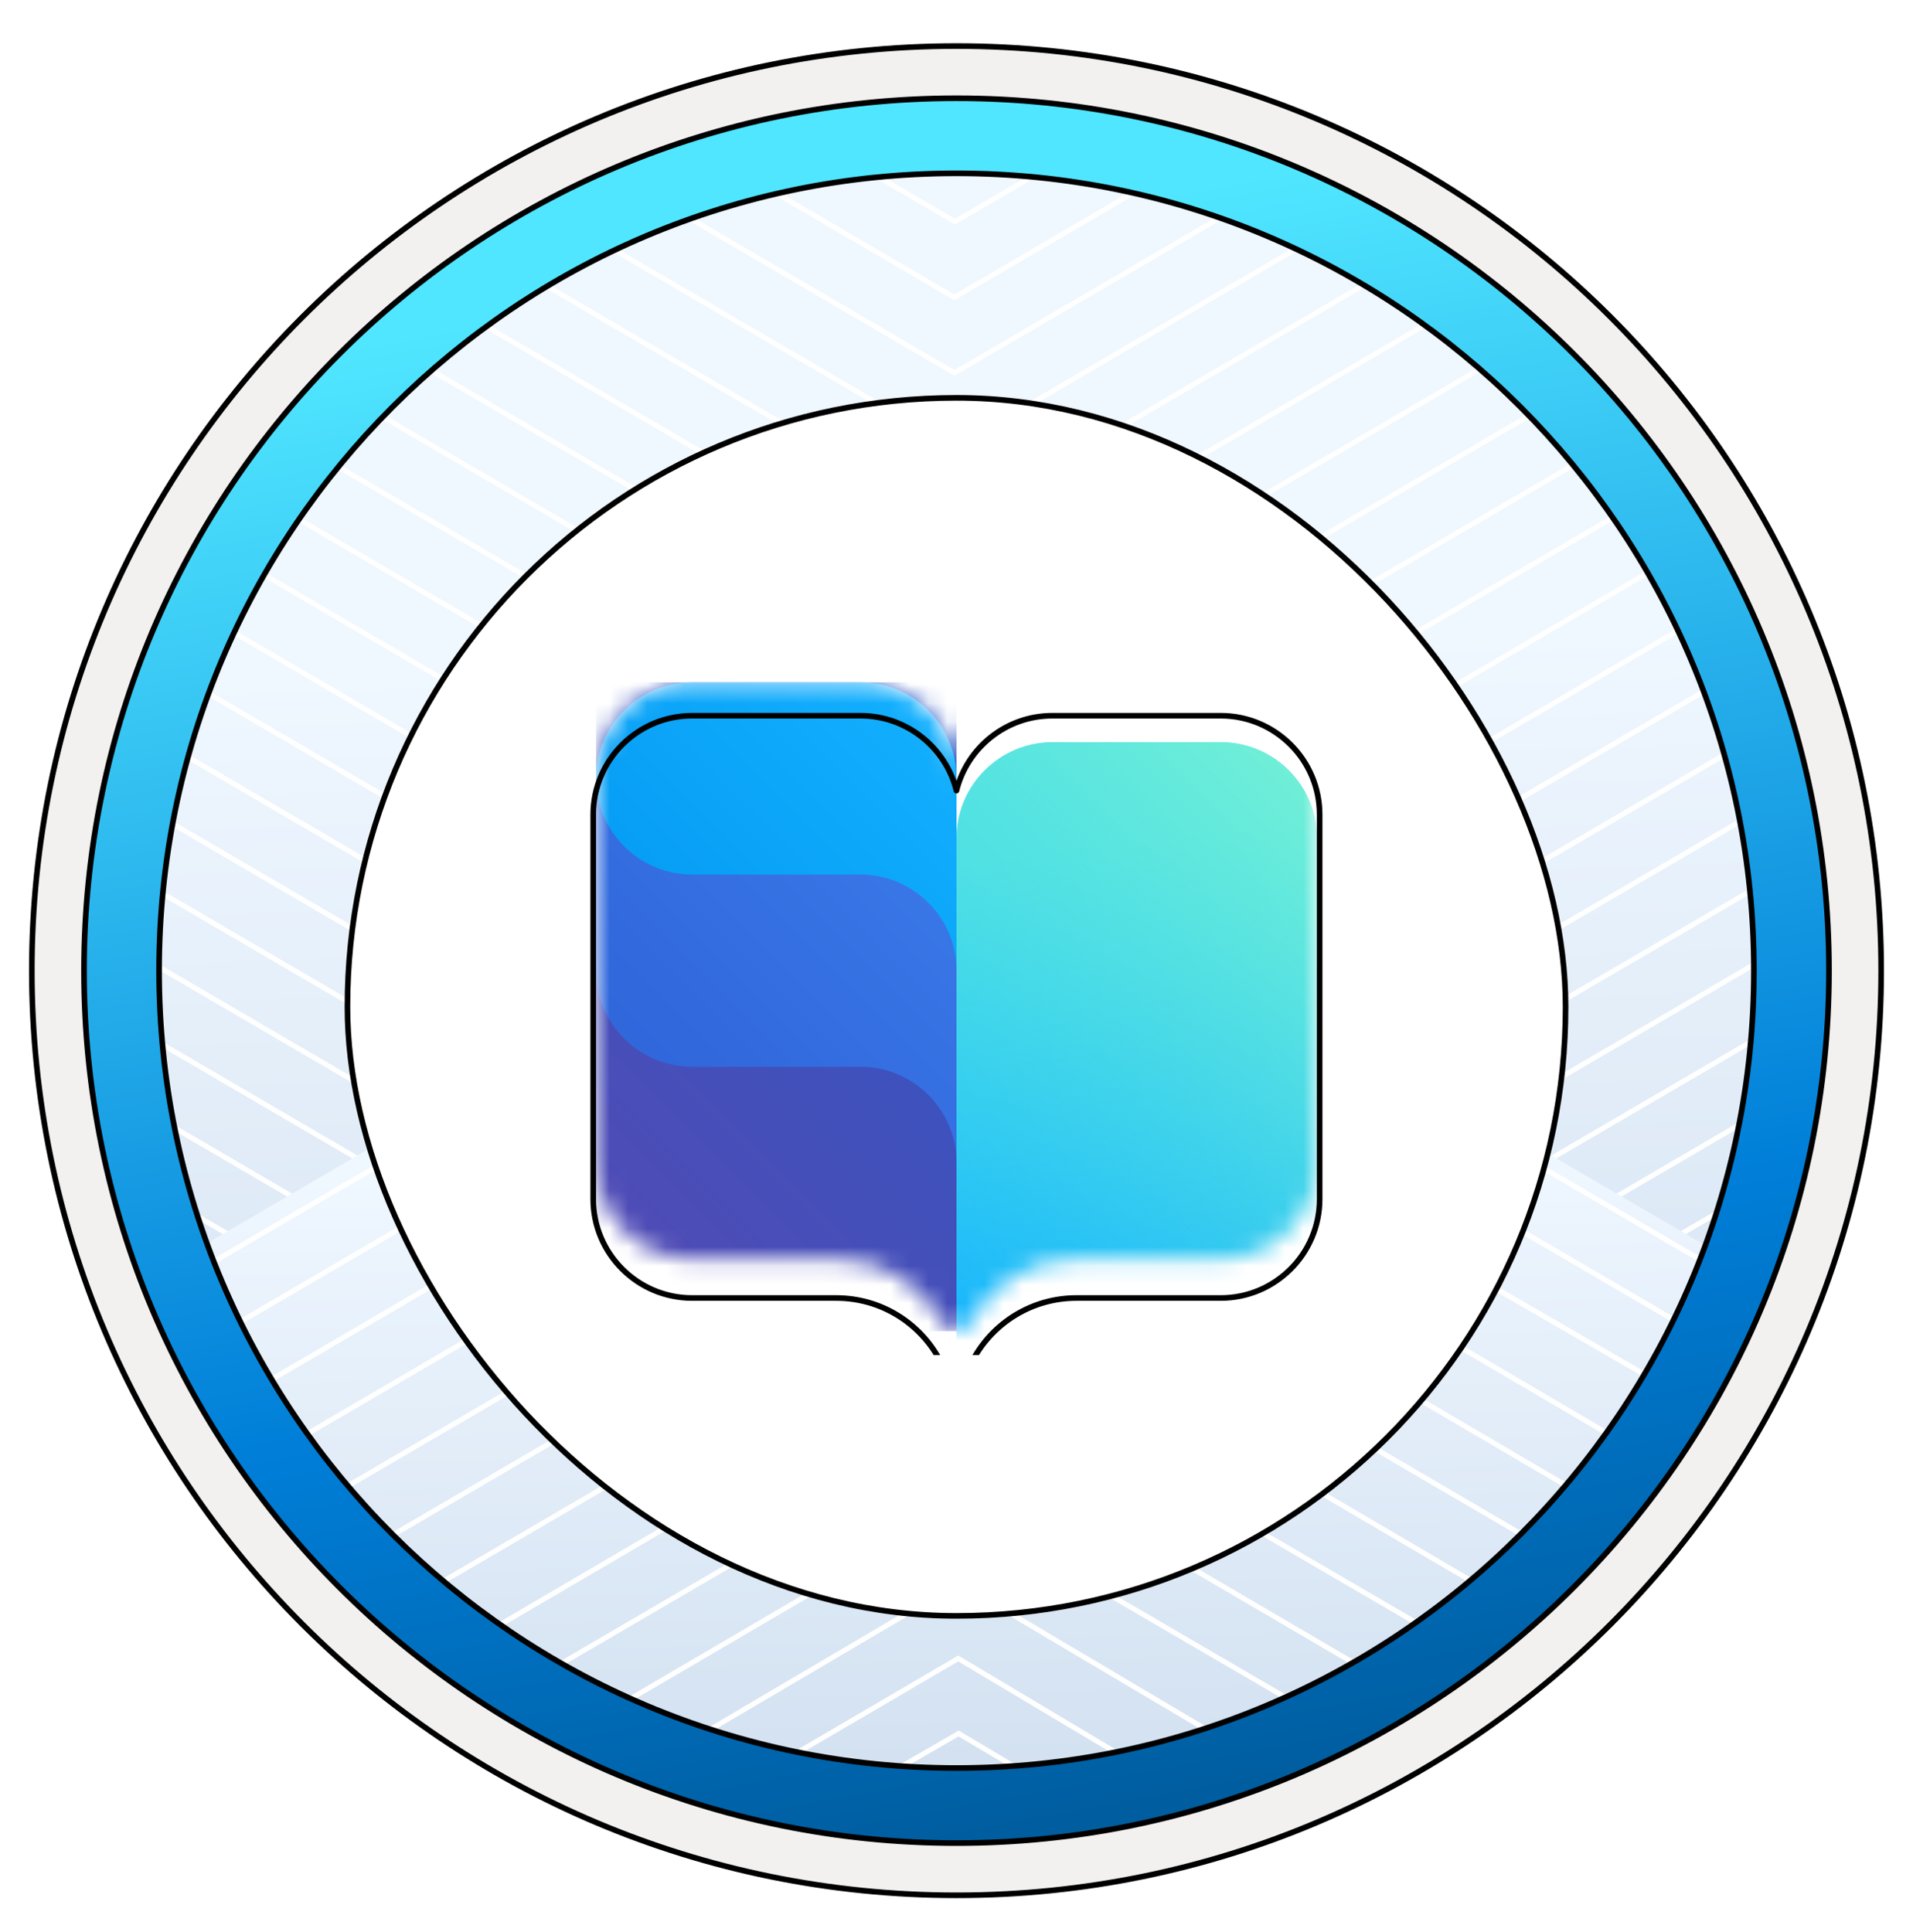
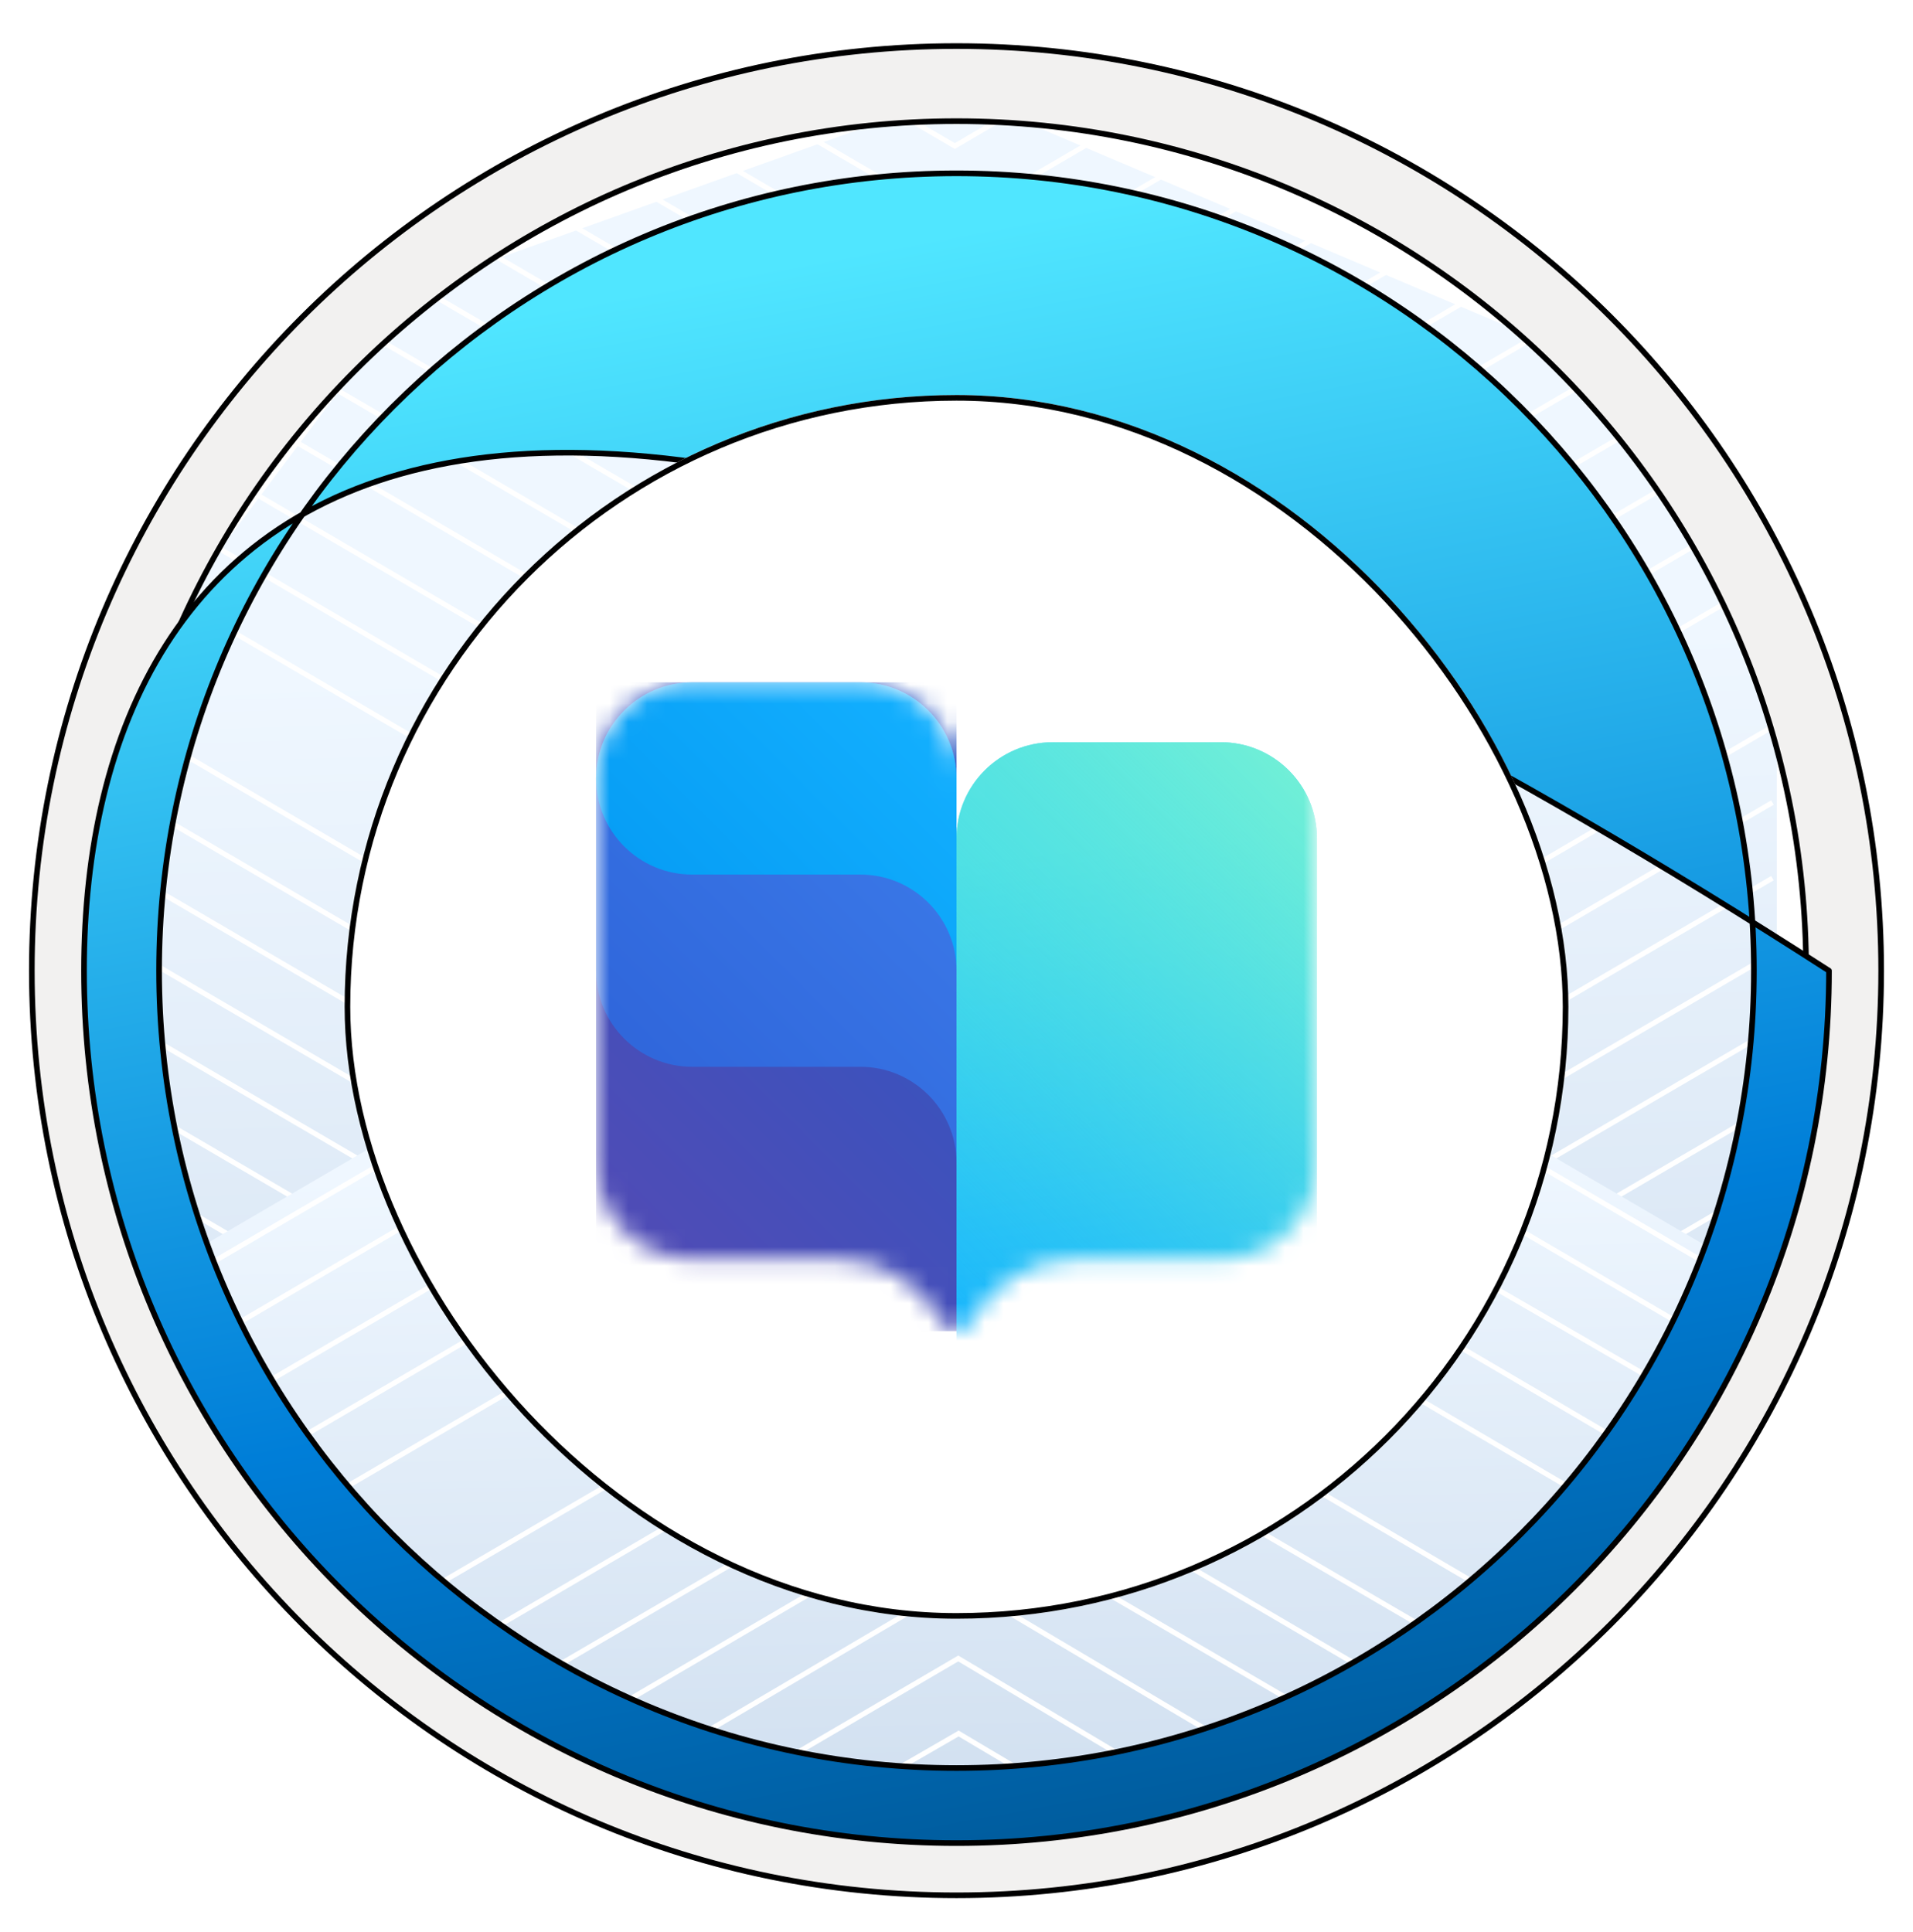
<svg xmlns="http://www.w3.org/2000/svg" width="102" height="103" viewBox="0 0 102 103" fill="none">
  <path d="M7.489 35.382L51.113 9.902L94.737 35.382" stroke="white" stroke-width="0.27" stroke-miterlimit="10" />
  <path d="M7.489 31.351L51.113 5.871L94.737 31.351" stroke="white" stroke-width="0.27" stroke-miterlimit="10" />
  <path d="M7.489 68.085L51.113 93.565L94.737 68.085V34.962L83.583 18.765L51.113 5.005L22.217 15.324L7.489 34.962V68.085Z" fill="url(#paint0_linear_2278_1017)" />
  <path d="M57.191 4.106L50.911 7.787L45.428 4.584" stroke="white" stroke-width="0.27" stroke-miterlimit="10" />
  <path d="M61.425 5.683L50.917 11.819L41.415 6.267" stroke="white" stroke-width="0.27" stroke-miterlimit="10" />
  <path d="M65.714 7.19L50.886 15.857L37.377 7.963" stroke="white" stroke-width="0.27" stroke-miterlimit="10" />
  <path d="M69.658 8.917L50.886 19.883L32.522 9.156" stroke="white" stroke-width="0.27" stroke-miterlimit="10" />
  <path d="M73.546 10.676L50.886 23.915L28.509 10.845" stroke="white" stroke-width="0.27" stroke-miterlimit="10" />
  <path d="M76.932 12.736L50.887 27.947L24.434 12.497" stroke="white" stroke-width="0.27" stroke-miterlimit="10" />
  <path d="M80.555 14.651L50.887 31.979L20.942 14.494" stroke="white" stroke-width="0.27" stroke-miterlimit="10" />
  <path d="M83.707 16.868L50.886 36.042L18.385 17.057" stroke="white" stroke-width="0.27" stroke-miterlimit="10" />
  <path d="M86.548 19.236L50.919 40.043L16.031 19.67" stroke="white" stroke-width="0.27" stroke-miterlimit="10" />
  <path d="M88.694 21.986L50.886 44.075L13.919 22.483" stroke="white" stroke-width="0.27" stroke-miterlimit="10" />
  <path d="M90.529 24.951L50.887 48.107L11.804 25.278" stroke="white" stroke-width="0.27" stroke-miterlimit="10" />
  <path d="M92.293 27.953L50.886 52.145L9.146 27.765" stroke="white" stroke-width="0.27" stroke-miterlimit="10" />
  <path d="M94.504 30.686L50.887 56.165L7.263 30.686" stroke="white" stroke-width="0.27" stroke-miterlimit="10" />
-   <path d="M94.504 34.73L50.887 60.203L7.263 34.73" stroke="white" stroke-width="0.27" stroke-miterlimit="10" />
  <path d="M94.504 38.755L50.887 64.234L7.263 38.755" stroke="white" stroke-width="0.27" stroke-miterlimit="10" />
  <path d="M94.504 42.794L50.887 68.274L7.263 42.794" stroke="white" stroke-width="0.27" stroke-miterlimit="10" />
  <path d="M94.504 46.826L50.887 72.306L7.263 46.826" stroke="white" stroke-width="0.27" stroke-miterlimit="10" />
  <path d="M94.504 50.857L50.887 76.331L7.263 50.857" stroke="white" stroke-width="0.27" stroke-miterlimit="10" />
  <path d="M94.504 54.884L50.887 80.364L7.263 54.884" stroke="white" stroke-width="0.27" stroke-miterlimit="10" />
  <path d="M94.504 58.947L50.887 84.433L7.263 58.947" stroke="white" stroke-width="0.27" stroke-miterlimit="10" />
  <path d="M94.504 62.954L50.887 88.434L7.263 62.954" stroke="white" stroke-width="0.27" stroke-miterlimit="10" />
  <path d="M94.504 66.986L50.887 92.466L7.263 66.986" stroke="white" stroke-width="0.27" stroke-miterlimit="10" />
  <path d="M94.51 68.499L50.886 43.032L7.263 68.499L8.683 73.719L28.928 94.341L50.886 99.412L75.328 93.335L94.51 73.599V68.499Z" fill="url(#paint1_linear_2278_1017)" />
  <path d="M39.616 99.079L51.113 92.435L62.545 99.227" stroke="white" stroke-width="0.27" stroke-miterlimit="10" />
  <path d="M34.824 97.955L51.093 88.434L66.361 97.54" stroke="white" stroke-width="0.27" stroke-miterlimit="10" />
  <path d="M31.982 95.686L51.131 84.408L69.942 95.558" stroke="white" stroke-width="0.27" stroke-miterlimit="10" />
  <path d="M28.811 93.399L51.1 80.344L73.699 93.516" stroke="white" stroke-width="0.27" stroke-miterlimit="10" />
  <path d="M25.701 91.173L51.113 76.337L75.948 90.883" stroke="white" stroke-width="0.27" stroke-miterlimit="10" />
  <path d="M23.079 88.734L51.112 72.306L78.965 88.547" stroke="white" stroke-width="0.27" stroke-miterlimit="10" />
  <path d="M17.129 88.12L51.112 68.273L82.16 86.476" stroke="white" stroke-width="0.27" stroke-miterlimit="10" />
-   <path d="M14.322 85.715L51.088 64.248L85 84.079" stroke="white" stroke-width="0.27" stroke-miterlimit="10" />
  <path d="M12.852 82.561L51.112 60.209L87.16 81.357" stroke="white" stroke-width="0.27" stroke-miterlimit="10" />
  <path d="M10.291 80.018L51.114 56.152L89.763 78.813" stroke="white" stroke-width="0.27" stroke-miterlimit="10" />
  <path d="M11.887 75.072L51.113 52.145L92.378 76.006" stroke="white" stroke-width="0.27" stroke-miterlimit="10" />
  <path d="M7.489 73.593L51.113 48.106L94.737 73.593" stroke="white" stroke-width="0.27" stroke-miterlimit="10" />
  <path d="M7.489 69.554L51.113 44.081L94.737 69.554" stroke="white" stroke-width="0.27" stroke-miterlimit="10" />
  <path d="M96.3 51.76C96.3 76.778 76.019 97.06 51 97.06C25.981 97.06 5.7 76.778 5.7 51.76C5.7 26.741 25.981 6.46 51 6.46C76.019 6.46 96.3 26.741 96.3 51.76ZM100.303 51.76C100.303 24.526 78.234 2.456 51 2.456C23.766 2.456 1.697 24.526 1.697 51.76C1.697 78.984 23.766 101.063 51 101.063C78.224 101.063 100.303 78.994 100.303 51.76Z" fill="#F2F1F0" stroke="black" stroke-width="0.3" />
-   <path d="M93.517 51.76C93.517 75.243 74.484 94.277 51 94.277C27.516 94.277 8.482 75.243 8.482 51.76C8.482 28.276 27.516 9.242 51 9.242C74.484 9.242 93.517 28.276 93.517 51.76ZM97.521 51.76C97.521 26.07 76.689 5.239 51 5.239C25.301 5.239 4.479 26.07 4.479 51.76C4.479 77.449 25.311 98.28 51 98.28C76.689 98.28 97.521 77.449 97.521 51.76Z" fill="url(#paint2_linear_2278_1017)" stroke="black" stroke-width="0.3" stroke-linejoin="round" />
+   <path d="M93.517 51.76C93.517 75.243 74.484 94.277 51 94.277C27.516 94.277 8.482 75.243 8.482 51.76C8.482 28.276 27.516 9.242 51 9.242C74.484 9.242 93.517 28.276 93.517 51.76ZM97.521 51.76C25.301 5.239 4.479 26.07 4.479 51.76C4.479 77.449 25.311 98.28 51 98.28C76.689 98.28 97.521 77.449 97.521 51.76Z" fill="url(#paint2_linear_2278_1017)" stroke="black" stroke-width="0.3" stroke-linejoin="round" />
  <g filter="url(#filter0_dd_2278_1017)">
    <rect x="18.375" y="19.135" width="65.251" height="65.251" rx="32.625" fill="white" />
    <rect x="18.525" y="19.285" width="64.951" height="64.951" rx="32.475" stroke="black" stroke-width="0.3" />
  </g>
  <g clip-path="url(#clip0_2278_1017)">
    <mask id="mask0_2278_1017" style="mask-type:alpha" maskUnits="userSpaceOnUse" x="31" y="36" width="40" height="35">
      <path d="M51 41.51C51 38.679 48.706 36.385 45.875 36.385H36.906C34.076 36.385 31.781 38.679 31.781 41.51V62.01C31.781 64.84 34.076 67.135 36.906 67.135H44.589C47.026 67.135 49.145 68.496 50.228 70.5C50.382 70.784 50.671 70.979 50.995 70.979C51.319 70.979 51.608 70.784 51.762 70.5C52.844 68.496 54.964 67.135 57.401 67.135H65.094C67.924 67.135 70.219 64.84 70.219 62.01V41.51C70.219 38.679 67.924 36.385 65.094 36.385H56.125C53.295 36.385 51 38.679 51 41.51Z" fill="url(#paint3_linear_2278_1017)" />
    </mask>
    <g mask="url(#mask0_2278_1017)">
      <path d="M31.781 70.979H51V36.385H31.781V70.979Z" fill="url(#paint4_linear_2278_1017)" />
      <path d="M51 62.01V41.51C51 38.679 48.706 36.385 45.875 36.385H36.906C34.076 36.385 31.781 38.679 31.781 41.51V51.76C31.781 54.59 34.076 56.885 36.906 56.885H45.875C48.706 56.885 51 59.179 51 62.01Z" fill="url(#paint5_linear_2278_1017)" />
      <path d="M51 51.76V41.51C51 38.679 48.706 36.385 45.875 36.385H36.906C34.076 36.385 31.781 38.679 31.781 41.51C31.781 44.34 34.076 46.635 36.906 46.635H45.875C48.706 46.635 51 48.929 51 51.76Z" fill="url(#paint6_linear_2278_1017)" />
      <g filter="url(#filter1_dd_2278_1017)">
        <path d="M65.094 70.979C67.924 70.979 70.219 68.684 70.219 65.854V41.51C70.219 38.679 67.924 36.385 65.094 36.385H56.125C53.295 36.385 51 38.679 51 41.51V70.979C51 70.979 62.594 70.979 65.094 70.979Z" fill="url(#paint7_linear_2278_1017)" />
        <path d="M65.094 70.979C67.924 70.979 70.219 68.684 70.219 65.854V41.51C70.219 38.679 67.924 36.385 65.094 36.385H56.125C53.295 36.385 51 38.679 51 41.51V70.979C51 70.979 62.594 70.979 65.094 70.979Z" fill="url(#paint8_linear_2278_1017)" />
      </g>
    </g>
    <g filter="url(#filter2_dd_2278_1017)">
-       <path d="M50.092 70.568L50.093 70.569C50.273 70.897 50.607 71.125 50.99 71.125C51.371 71.125 51.713 70.899 51.888 70.567C52.942 68.612 55.017 67.285 57.393 67.285H65.087C67.999 67.285 70.362 64.922 70.362 62.01V41.51C70.362 38.598 67.999 36.235 65.087 36.235H56.115C53.645 36.235 51.569 37.935 50.997 40.229C50.424 37.935 48.349 36.235 45.878 36.235H36.906C33.994 36.235 31.631 38.598 31.631 41.51V62.01C31.631 64.922 33.994 67.285 36.906 67.285H44.587C46.969 67.285 49.038 68.612 50.092 70.568Z" stroke="black" stroke-width="0.3" stroke-linejoin="round" />
-     </g>
+       </g>
  </g>
  <defs>
    <filter id="filter0_dd_2278_1017" x="14.517" y="17.206" width="72.967" height="72.967" filterUnits="userSpaceOnUse" color-interpolation-filters="sRGB">
      <feFlood flood-opacity="0" result="BackgroundImageFix" />
      <feColorMatrix in="SourceAlpha" type="matrix" values="0 0 0 0 0 0 0 0 0 0 0 0 0 0 0 0 0 0 127 0" result="hardAlpha" />
      <feOffset />
      <feColorMatrix type="matrix" values="0 0 0 0 0 0 0 0 0 0 0 0 0 0 0 0 0 0 0.1 0" />
      <feBlend mode="normal" in2="BackgroundImageFix" result="effect1_dropShadow_2278_1017" />
      <feColorMatrix in="SourceAlpha" type="matrix" values="0 0 0 0 0 0 0 0 0 0 0 0 0 0 0 0 0 0 127 0" result="hardAlpha" />
      <feOffset dy="1.929" />
      <feGaussianBlur stdDeviation="1.929" />
      <feColorMatrix type="matrix" values="0 0 0 0 0 0 0 0 0 0 0 0 0 0 0 0 0 0 0.1 0" />
      <feBlend mode="normal" in2="effect1_dropShadow_2278_1017" result="effect2_dropShadow_2278_1017" />
      <feBlend mode="normal" in="SourceGraphic" in2="effect2_dropShadow_2278_1017" result="shape" />
    </filter>
    <filter id="filter1_dd_2278_1017" x="40.352" y="28.398" width="40.516" height="55.891" filterUnits="userSpaceOnUse" color-interpolation-filters="sRGB">
      <feFlood flood-opacity="0" result="BackgroundImageFix" />
      <feColorMatrix in="SourceAlpha" type="matrix" values="0 0 0 0 0 0 0 0 0 0 0 0 0 0 0 0 0 0 127 0" result="hardAlpha" />
      <feOffset dy="0.532" />
      <feGaussianBlur stdDeviation="0.532" />
      <feColorMatrix type="matrix" values="0 0 0 0 0 0 0 0 0 0 0 0 0 0 0 0 0 0 0.24 0" />
      <feBlend mode="normal" in2="BackgroundImageFix" result="effect1_dropShadow_2278_1017" />
      <feColorMatrix in="SourceAlpha" type="matrix" values="0 0 0 0 0 0 0 0 0 0 0 0 0 0 0 0 0 0 127 0" result="hardAlpha" />
      <feOffset dy="2.662" />
      <feGaussianBlur stdDeviation="5.324" />
      <feColorMatrix type="matrix" values="0 0 0 0 0 0 0 0 0 0 0 0 0 0 0 0 0 0 0.32 0" />
      <feBlend mode="normal" in2="effect1_dropShadow_2278_1017" result="effect2_dropShadow_2278_1017" />
      <feBlend mode="normal" in="SourceGraphic" in2="effect2_dropShadow_2278_1017" result="shape" />
    </filter>
    <filter id="filter2_dd_2278_1017" x="27.623" y="34.156" width="46.747" height="42.907" filterUnits="userSpaceOnUse" color-interpolation-filters="sRGB">
      <feFlood flood-opacity="0" result="BackgroundImageFix" />
      <feColorMatrix in="SourceAlpha" type="matrix" values="0 0 0 0 0 0 0 0 0 0 0 0 0 0 0 0 0 0 127 0" result="hardAlpha" />
      <feOffset />
      <feColorMatrix type="matrix" values="0 0 0 0 0 0 0 0 0 0 0 0 0 0 0 0 0 0 0.1 0" />
      <feBlend mode="normal" in2="BackgroundImageFix" result="effect1_dropShadow_2278_1017" />
      <feColorMatrix in="SourceAlpha" type="matrix" values="0 0 0 0 0 0 0 0 0 0 0 0 0 0 0 0 0 0 127 0" result="hardAlpha" />
      <feOffset dy="1.929" />
      <feGaussianBlur stdDeviation="1.929" />
      <feColorMatrix type="matrix" values="0 0 0 0 0 0 0 0 0 0 0 0 0 0 0 0 0 0 0.1 0" />
      <feBlend mode="normal" in2="effect1_dropShadow_2278_1017" result="effect2_dropShadow_2278_1017" />
      <feBlend mode="normal" in="SourceGraphic" in2="effect2_dropShadow_2278_1017" result="shape" />
    </filter>
    <linearGradient id="paint0_linear_2278_1017" x1="55.127" y1="1.42" x2="58.74" y2="105.577" gradientUnits="userSpaceOnUse">
      <stop offset="0.319" stop-color="#EFF7FF" />
      <stop offset="1" stop-color="#C7D8EB" />
    </linearGradient>
    <linearGradient id="paint1_linear_2278_1017" x1="54.901" y1="40.75" x2="56.366" y2="107.106" gradientUnits="userSpaceOnUse">
      <stop offset="0.319" stop-color="#EFF7FF" />
      <stop offset="1" stop-color="#C7D8EB" />
    </linearGradient>
    <linearGradient id="paint2_linear_2278_1017" x1="25.669" y1="10.343" x2="49.776" y2="138.901" gradientUnits="userSpaceOnUse">
      <stop offset="0.051" stop-color="#50E6FF" />
      <stop offset="0.49" stop-color="#007ED8" />
      <stop offset="1" stop-color="#002D4C" />
    </linearGradient>
    <linearGradient id="paint3_linear_2278_1017" x1="40.75" y1="36.385" x2="91.622" y2="85.369" gradientUnits="userSpaceOnUse">
      <stop stop-color="#B2F89B" />
      <stop offset="0.511" stop-color="#61CB8A" />
      <stop offset="1" stop-color="#229CAC" />
    </linearGradient>
    <linearGradient id="paint4_linear_2278_1017" x1="26.656" y1="62.01" x2="50.359" y2="38.307" gradientUnits="userSpaceOnUse">
      <stop stop-color="#524BB5" />
      <stop offset="1" stop-color="#2C57C2" />
    </linearGradient>
    <linearGradient id="paint5_linear_2278_1017" x1="31.141" y1="55.604" x2="49.719" y2="37.025" gradientUnits="userSpaceOnUse">
      <stop stop-color="#2F65DA" />
      <stop offset="1" stop-color="#3D7DEB" />
    </linearGradient>
    <linearGradient id="paint6_linear_2278_1017" x1="31.141" y1="56.885" x2="51" y2="37.025" gradientUnits="userSpaceOnUse">
      <stop stop-color="#0094F0" />
      <stop offset="1" stop-color="#14B1FF" />
    </linearGradient>
    <linearGradient id="paint7_linear_2278_1017" x1="43.953" y1="67.775" x2="41.068" y2="43.907" gradientUnits="userSpaceOnUse">
      <stop stop-color="#14B1FF" />
      <stop offset="1" stop-color="#3DD9EB" />
    </linearGradient>
    <linearGradient id="paint8_linear_2278_1017" x1="43.312" y1="67.135" x2="72.781" y2="37.666" gradientUnits="userSpaceOnUse">
      <stop stop-color="#3DD9EB" stop-opacity="0" />
      <stop offset="1" stop-color="#78F2D4" />
    </linearGradient>
    <clipPath id="clip0_2278_1017">
      <rect width="41" height="41" fill="white" transform="translate(30.5 31.26)" />
    </clipPath>
  </defs>
</svg>